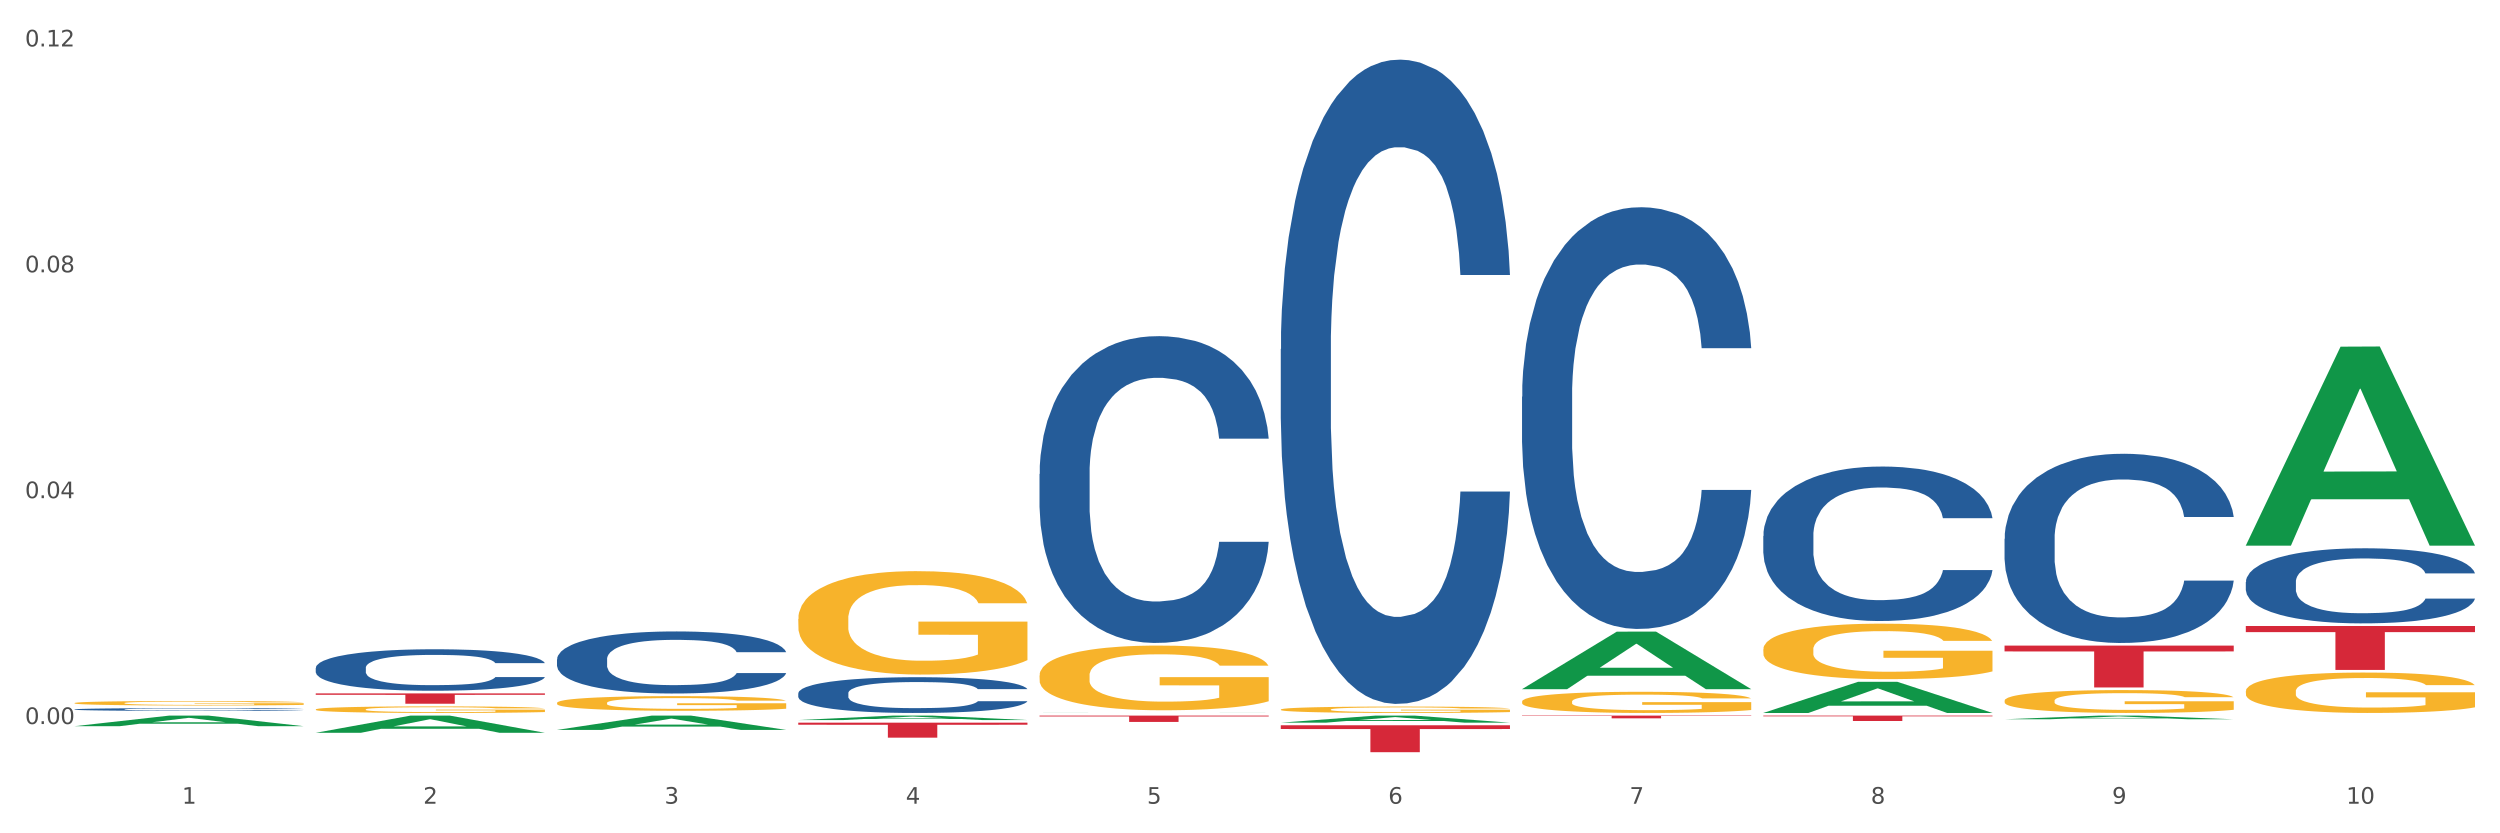
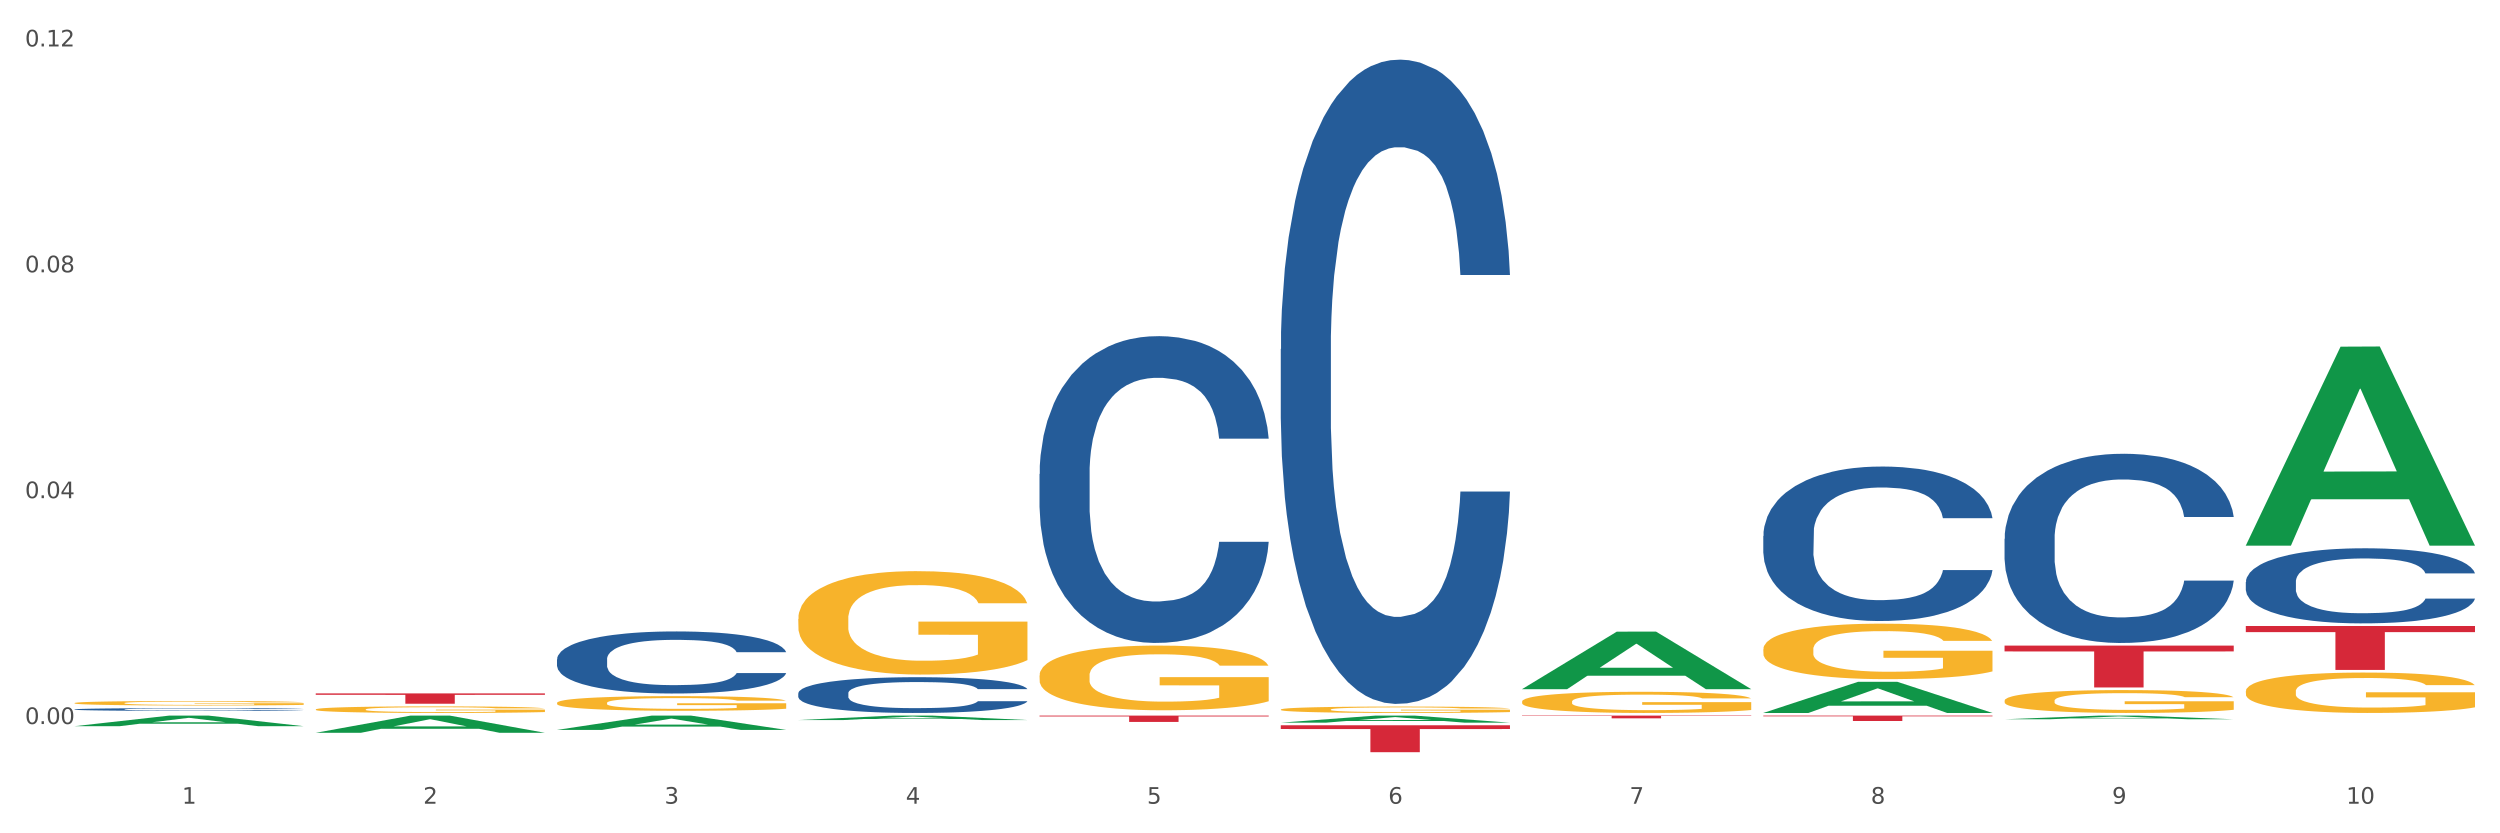
<svg xmlns="http://www.w3.org/2000/svg" xmlns:xlink="http://www.w3.org/1999/xlink" width="1080pt" height="360pt" viewBox="0 0 1080 360" version="1.1">
  <rect x="0" y="0" width="1080" height="360" fill="#333333" stroke="none" />
  <defs>
    <style type="text/css">*{stroke-linejoin: round; stroke-linecap: butt}</style>
  </defs>
  <g id="figure_1">
    <g id="patch_1">
      <path d="M 0 360  L 1080 360  L 1080 0  L 0 0  z " style="fill: #ffffff; stroke: #ffffff; stroke-linejoin: miter" />
    </g>
    <g id="axes_1">
      <g id="matplotlib.axis_1">
        <g id="xtick_1">
          <g id="text_1">
            <g style="fill: #4d4d4d" transform="translate(78.627 347.204) scale(0.096 -0.096)">
              <defs>
                <path id="DejaVuSans-31" d="M 794 531  L 1825 531  L 1825 4091  L 703 3866  L 703 4441  L 1819 4666  L 2450 4666  L 2450 531  L 3481 531  L 3481 0  L 794 0  L 794 531  z " transform="scale(0.016)" />
              </defs>
              <use xlink:href="#DejaVuSans-31" />
            </g>
          </g>
        </g>
        <g id="xtick_2">
          <g id="text_2">
            <g style="fill: #4d4d4d" transform="translate(182.851 347.204) scale(0.096 -0.096)">
              <defs>
                <path id="DejaVuSans-32" d="M 1228 531  L 3431 531  L 3431 0  L 469 0  L 469 531  Q 828 903 1448 1529  Q 2069 2156 2228 2338  Q 2531 2678 2651 2914  Q 2772 3150 2772 3378  Q 2772 3750 2511 3984  Q 2250 4219 1831 4219  Q 1534 4219 1204 4116  Q 875 4013 500 3803  L 500 4441  Q 881 4594 1212 4672  Q 1544 4750 1819 4750  Q 2544 4750 2975 4387  Q 3406 4025 3406 3419  Q 3406 3131 3298 2873  Q 3191 2616 2906 2266  Q 2828 2175 2409 1742  Q 1991 1309 1228 531  z " transform="scale(0.016)" />
              </defs>
              <use xlink:href="#DejaVuSans-32" />
            </g>
          </g>
        </g>
        <g id="xtick_3">
          <g id="text_3">
            <g style="fill: #4d4d4d" transform="translate(287.074 347.204) scale(0.096 -0.096)">
              <defs>
                <path id="DejaVuSans-33" d="M 2597 2516  Q 3050 2419 3304 2112  Q 3559 1806 3559 1356  Q 3559 666 3084 287  Q 2609 -91 1734 -91  Q 1441 -91 1130 -33  Q 819 25 488 141  L 488 750  Q 750 597 1062 519  Q 1375 441 1716 441  Q 2309 441 2620 675  Q 2931 909 2931 1356  Q 2931 1769 2642 2001  Q 2353 2234 1838 2234  L 1294 2234  L 1294 2753  L 1863 2753  Q 2328 2753 2575 2939  Q 2822 3125 2822 3475  Q 2822 3834 2567 4026  Q 2313 4219 1838 4219  Q 1578 4219 1281 4162  Q 984 4106 628 3988  L 628 4550  Q 988 4650 1302 4700  Q 1616 4750 1894 4750  Q 2613 4750 3031 4423  Q 3450 4097 3450 3541  Q 3450 3153 3228 2886  Q 3006 2619 2597 2516  z " transform="scale(0.016)" />
              </defs>
              <use xlink:href="#DejaVuSans-33" />
            </g>
          </g>
        </g>
        <g id="xtick_4">
          <g id="text_4">
            <g style="fill: #4d4d4d" transform="translate(391.298 347.204) scale(0.096 -0.096)">
              <defs>
                <path id="DejaVuSans-34" d="M 2419 4116  L 825 1625  L 2419 1625  L 2419 4116  z M 2253 4666  L 3047 4666  L 3047 1625  L 3713 1625  L 3713 1100  L 3047 1100  L 3047 0  L 2419 0  L 2419 1100  L 313 1100  L 313 1709  L 2253 4666  z " transform="scale(0.016)" />
              </defs>
              <use xlink:href="#DejaVuSans-34" />
            </g>
          </g>
        </g>
        <g id="xtick_5">
          <g id="text_5">
            <g style="fill: #4d4d4d" transform="translate(495.522 347.204) scale(0.096 -0.096)">
              <defs>
                <path id="DejaVuSans-35" d="M 691 4666  L 3169 4666  L 3169 4134  L 1269 4134  L 1269 2991  Q 1406 3038 1543 3061  Q 1681 3084 1819 3084  Q 2600 3084 3056 2656  Q 3513 2228 3513 1497  Q 3513 744 3044 326  Q 2575 -91 1722 -91  Q 1428 -91 1123 -41  Q 819 9 494 109  L 494 744  Q 775 591 1075 516  Q 1375 441 1709 441  Q 2250 441 2565 725  Q 2881 1009 2881 1497  Q 2881 1984 2565 2268  Q 2250 2553 1709 2553  Q 1456 2553 1204 2497  Q 953 2441 691 2322  L 691 4666  z " transform="scale(0.016)" />
              </defs>
              <use xlink:href="#DejaVuSans-35" />
            </g>
          </g>
        </g>
        <g id="xtick_6">
          <g id="text_6">
            <g style="fill: #4d4d4d" transform="translate(599.745 347.204) scale(0.096 -0.096)">
              <defs>
                <path id="DejaVuSans-36" d="M 2113 2584  Q 1688 2584 1439 2293  Q 1191 2003 1191 1497  Q 1191 994 1439 701  Q 1688 409 2113 409  Q 2538 409 2786 701  Q 3034 994 3034 1497  Q 3034 2003 2786 2293  Q 2538 2584 2113 2584  z M 3366 4563  L 3366 3988  Q 3128 4100 2886 4159  Q 2644 4219 2406 4219  Q 1781 4219 1451 3797  Q 1122 3375 1075 2522  Q 1259 2794 1537 2939  Q 1816 3084 2150 3084  Q 2853 3084 3261 2657  Q 3669 2231 3669 1497  Q 3669 778 3244 343  Q 2819 -91 2113 -91  Q 1303 -91 875 529  Q 447 1150 447 2328  Q 447 3434 972 4092  Q 1497 4750 2381 4750  Q 2619 4750 2861 4703  Q 3103 4656 3366 4563  z " transform="scale(0.016)" />
              </defs>
              <use xlink:href="#DejaVuSans-36" />
            </g>
          </g>
        </g>
        <g id="xtick_7">
          <g id="text_7">
            <g style="fill: #4d4d4d" transform="translate(703.969 347.204) scale(0.096 -0.096)">
              <defs>
                <path id="DejaVuSans-37" d="M 525 4666  L 3525 4666  L 3525 4397  L 1831 0  L 1172 0  L 2766 4134  L 525 4134  L 525 4666  z " transform="scale(0.016)" />
              </defs>
              <use xlink:href="#DejaVuSans-37" />
            </g>
          </g>
        </g>
        <g id="xtick_8">
          <g id="text_8">
            <g style="fill: #4d4d4d" transform="translate(808.193 347.204) scale(0.096 -0.096)">
              <defs>
                <path id="DejaVuSans-38" d="M 2034 2216  Q 1584 2216 1326 1975  Q 1069 1734 1069 1313  Q 1069 891 1326 650  Q 1584 409 2034 409  Q 2484 409 2743 651  Q 3003 894 3003 1313  Q 3003 1734 2745 1975  Q 2488 2216 2034 2216  z M 1403 2484  Q 997 2584 770 2862  Q 544 3141 544 3541  Q 544 4100 942 4425  Q 1341 4750 2034 4750  Q 2731 4750 3128 4425  Q 3525 4100 3525 3541  Q 3525 3141 3298 2862  Q 3072 2584 2669 2484  Q 3125 2378 3379 2068  Q 3634 1759 3634 1313  Q 3634 634 3220 271  Q 2806 -91 2034 -91  Q 1263 -91 848 271  Q 434 634 434 1313  Q 434 1759 690 2068  Q 947 2378 1403 2484  z M 1172 3481  Q 1172 3119 1398 2916  Q 1625 2713 2034 2713  Q 2441 2713 2670 2916  Q 2900 3119 2900 3481  Q 2900 3844 2670 4047  Q 2441 4250 2034 4250  Q 1625 4250 1398 4047  Q 1172 3844 1172 3481  z " transform="scale(0.016)" />
              </defs>
              <use xlink:href="#DejaVuSans-38" />
            </g>
          </g>
        </g>
        <g id="xtick_9">
          <g id="text_9">
            <g style="fill: #4d4d4d" transform="translate(912.416 347.204) scale(0.096 -0.096)">
              <defs>
                <path id="DejaVuSans-39" d="M 703 97  L 703 672  Q 941 559 1184 500  Q 1428 441 1663 441  Q 2288 441 2617 861  Q 2947 1281 2994 2138  Q 2813 1869 2534 1725  Q 2256 1581 1919 1581  Q 1219 1581 811 2004  Q 403 2428 403 3163  Q 403 3881 828 4315  Q 1253 4750 1959 4750  Q 2769 4750 3195 4129  Q 3622 3509 3622 2328  Q 3622 1225 3098 567  Q 2575 -91 1691 -91  Q 1453 -91 1209 -44  Q 966 3 703 97  z M 1959 2075  Q 2384 2075 2632 2365  Q 2881 2656 2881 3163  Q 2881 3666 2632 3958  Q 2384 4250 1959 4250  Q 1534 4250 1286 3958  Q 1038 3666 1038 3163  Q 1038 2656 1286 2365  Q 1534 2075 1959 2075  z " transform="scale(0.016)" />
              </defs>
              <use xlink:href="#DejaVuSans-39" />
            </g>
          </g>
        </g>
        <g id="xtick_10">
          <g id="text_10">
            <g style="fill: #4d4d4d" transform="translate(1013.586 347.204) scale(0.096 -0.096)">
              <defs>
                <path id="DejaVuSans-30" d="M 2034 4250  Q 1547 4250 1301 3770  Q 1056 3291 1056 2328  Q 1056 1369 1301 889  Q 1547 409 2034 409  Q 2525 409 2770 889  Q 3016 1369 3016 2328  Q 3016 3291 2770 3770  Q 2525 4250 2034 4250  z M 2034 4750  Q 2819 4750 3233 4129  Q 3647 3509 3647 2328  Q 3647 1150 3233 529  Q 2819 -91 2034 -91  Q 1250 -91 836 529  Q 422 1150 422 2328  Q 422 3509 836 4129  Q 1250 4750 2034 4750  z " transform="scale(0.016)" />
              </defs>
              <use xlink:href="#DejaVuSans-31" />
              <use xlink:href="#DejaVuSans-30" transform="translate(63.623 0)" />
            </g>
          </g>
        </g>
        <g id="xtick_11" />
        <g id="xtick_12" />
        <g id="xtick_13" />
        <g id="xtick_14" />
        <g id="xtick_15" />
        <g id="xtick_16" />
        <g id="xtick_17" />
        <g id="xtick_18" />
        <g id="xtick_19" />
      </g>
      <g id="matplotlib.axis_2">
        <g id="ytick_1">
          <g id="text_11">
            <g style="fill: #4d4d4d" transform="translate(10.8 312.783) scale(0.096 -0.096)">
              <defs>
                <path id="DejaVuSans-2e" d="M 684 794  L 1344 794  L 1344 0  L 684 0  L 684 794  z " transform="scale(0.016)" />
              </defs>
              <use xlink:href="#DejaVuSans-30" />
              <use xlink:href="#DejaVuSans-2e" transform="translate(63.623 0)" />
              <use xlink:href="#DejaVuSans-30" transform="translate(95.41 0)" />
              <use xlink:href="#DejaVuSans-30" transform="translate(159.033 0)" />
            </g>
          </g>
        </g>
        <g id="ytick_2">
          <g id="text_12">
            <g style="fill: #4d4d4d" transform="translate(10.8 215.21) scale(0.096 -0.096)">
              <use xlink:href="#DejaVuSans-30" />
              <use xlink:href="#DejaVuSans-2e" transform="translate(63.623 0)" />
              <use xlink:href="#DejaVuSans-30" transform="translate(95.41 0)" />
              <use xlink:href="#DejaVuSans-34" transform="translate(159.033 0)" />
            </g>
          </g>
        </g>
        <g id="ytick_3">
          <g id="text_13">
            <g style="fill: #4d4d4d" transform="translate(10.8 117.637) scale(0.096 -0.096)">
              <use xlink:href="#DejaVuSans-30" />
              <use xlink:href="#DejaVuSans-2e" transform="translate(63.623 0)" />
              <use xlink:href="#DejaVuSans-30" transform="translate(95.41 0)" />
              <use xlink:href="#DejaVuSans-38" transform="translate(159.033 0)" />
            </g>
          </g>
        </g>
        <g id="ytick_4">
          <g id="text_14">
            <g style="fill: #4d4d4d" transform="translate(10.8 20.064) scale(0.096 -0.096)">
              <use xlink:href="#DejaVuSans-30" />
              <use xlink:href="#DejaVuSans-2e" transform="translate(63.623 0)" />
              <use xlink:href="#DejaVuSans-31" transform="translate(95.41 0)" />
              <use xlink:href="#DejaVuSans-32" transform="translate(159.033 0)" />
            </g>
          </g>
        </g>
        <g id="ytick_5" />
        <g id="ytick_6" />
        <g id="ytick_7" />
      </g>
      <g id="PolyCollection_1">
        <path d="M 32.175 313.709  L 32.277 313.705  L 73.107 309.14  L 90.051 309.136  L 131.187 313.718  L 111.589 313.718  L 102.709 312.651  L 60.552 312.651  L 60.246 312.668  L 51.671 313.718  L 32.175 313.718  L 32.175 313.709  L 65.86 312.014  L 97.401 312.01  L 81.783 310.113  L 81.579 310.104  L 81.375 310.117  L 65.758 312.01  L 65.86 312.014  L 32.175 313.709  z " clip-path="url(#pd2bce6c8a3)" style="fill: #109648" />
-         <path d="M 761.74 231.531  L 761.857 231.47  L 761.857 229.764  L 762.208 227.447  L 763.496 223.181  L 765.134 219.95  L 767.943 216.171  L 769.465 214.586  L 771.454 212.818  L 775.551 209.953  L 780.232 207.515  L 783.509 206.174  L 785.967 205.321  L 791.467 203.797  L 794.627 203.126  L 797.904 202.578  L 800.713 202.212  L 805.395 201.785  L 809.14 201.602  L 813.47 201.542  L 817.098 201.602  L 821.897 201.846  L 828.919 202.578  L 831.611 203.004  L 835.239 203.736  L 838.984 204.711  L 842.027 205.686  L 845.538 207.088  L 849.166 208.917  L 852.677 211.233  L 855.135 213.367  L 857.125 215.622  L 858.88 218.365  L 860.168 221.352  L 860.753 223.851  L 839.335 223.851  L 838.75 221.596  L 837.58 219.158  L 836.409 217.512  L 835.122 216.171  L 833.132 214.647  L 831.377 213.672  L 828.451 212.513  L 825.759 211.782  L 823.535 211.355  L 820.843 210.99  L 815.109 210.624  L 811.012 210.624  L 808.438 210.746  L 805.278 211.051  L 802.586 211.477  L 799.426 212.209  L 796.968 213.001  L 794.51 214.037  L 793.106 214.769  L 790.999 216.11  L 789.595 217.207  L 787.722 219.097  L 786.669 220.438  L 784.796 223.912  L 783.977 226.472  L 783.626 228.24  L 783.392 230.19  L 783.392 239.699  L 784.094 243.966  L 784.679 245.795  L 785.616 247.867  L 787.371 250.549  L 789.946 253.171  L 792.638 255.06  L 794.862 256.218  L 796.968 257.072  L 799.075 257.742  L 801.65 258.352  L 803.756 258.717  L 806.916 259.083  L 810.661 259.266  L 813.587 259.266  L 819.556 258.961  L 822.248 258.656  L 824.823 258.23  L 827.632 257.559  L 829.855 256.828  L 831.143 256.279  L 833.249 255.121  L 834.888 253.902  L 836.292 252.5  L 837.229 251.281  L 838.282 249.452  L 839.101 247.38  L 839.335 246.283  L 860.753 246.283  L 860.285 248.477  L 859.465 250.61  L 857.827 253.475  L 856.539 255.121  L 854.55 257.133  L 852.443 258.839  L 849.517 260.729  L 846.825 262.131  L 844.017 263.35  L 840.974 264.447  L 835.473 265.971  L 833.483 266.398  L 829.27 267.129  L 825.993 267.556  L 821.195 267.983  L 816.279 268.226  L 811.13 268.287  L 806.565 268.165  L 801.533 267.8  L 798.373 267.434  L 794.862 266.885  L 790.765 266.032  L 786.903 264.996  L 783.275 263.777  L 779.881 262.375  L 776.721 260.79  L 772.625 258.169  L 769.582 255.609  L 767.358 253.231  L 765.837 251.22  L 764.315 248.66  L 763.496 246.892  L 762.208 242.625  L 761.74 238.663  L 761.74 231.531  z " clip-path="url(#pd2bce6c8a3)" style="fill: #255c99" />
-         <path d="M 657.517 171.383  L 657.634 171.217  L 657.634 166.558  L 657.985 160.235  L 659.272 148.588  L 660.911 139.769  L 663.72 129.453  L 665.241 125.127  L 667.231 120.302  L 671.327 112.482  L 676.008 105.826  L 679.285 102.166  L 681.743 99.836  L 687.244 95.677  L 690.404 93.846  L 693.681 92.349  L 696.49 91.351  L 701.171 90.186  L 704.916 89.687  L 709.247 89.52  L 712.875 89.687  L 717.673 90.352  L 724.695 92.349  L 727.387 93.514  L 731.015 95.51  L 734.76 98.173  L 737.803 100.835  L 741.314 104.662  L 744.943 109.653  L 748.454 115.976  L 750.911 121.8  L 752.901 127.956  L 754.657 135.443  L 755.944 143.596  L 756.529 150.418  L 735.112 150.418  L 734.526 144.262  L 733.356 137.606  L 732.186 133.114  L 730.898 129.453  L 728.909 125.294  L 727.153 122.632  L 724.227 119.47  L 721.535 117.474  L 719.312 116.309  L 716.62 115.31  L 710.885 114.312  L 706.789 114.312  L 704.214 114.645  L 701.054 115.477  L 698.362 116.642  L 695.202 118.638  L 692.745 120.801  L 690.287 123.63  L 688.882 125.627  L 686.776 129.287  L 685.371 132.282  L 683.499 137.44  L 682.445 141.101  L 680.573 150.585  L 679.754 157.573  L 679.402 162.398  L 679.168 167.723  L 679.168 193.679  L 679.871 205.326  L 680.456 210.318  L 681.392 215.975  L 683.148 223.296  L 685.722 230.451  L 688.414 235.609  L 690.638 238.77  L 692.745 241.099  L 694.851 242.93  L 697.426 244.594  L 699.533 245.592  L 702.693 246.59  L 706.438 247.089  L 709.364 247.089  L 715.332 246.258  L 718.024 245.426  L 720.599 244.261  L 723.408 242.431  L 725.632 240.434  L 726.919 238.936  L 729.026 235.775  L 730.664 232.447  L 732.069 228.62  L 733.005 225.293  L 734.058 220.301  L 734.877 214.644  L 735.112 211.649  L 756.529 211.649  L 756.061 217.639  L 755.242 223.462  L 753.603 231.283  L 752.316 235.775  L 750.326 241.266  L 748.22 245.925  L 745.294 251.083  L 742.602 254.91  L 739.793 258.237  L 736.75 261.232  L 731.249 265.392  L 729.26 266.557  L 725.046 268.553  L 721.769 269.718  L 716.971 270.883  L 712.055 271.548  L 706.906 271.715  L 702.341 271.382  L 697.309 270.384  L 694.149 269.385  L 690.638 267.888  L 686.542 265.558  L 682.679 262.73  L 679.051 259.402  L 675.657 255.575  L 672.497 251.249  L 668.401 244.094  L 665.358 237.106  L 663.134 230.617  L 661.613 225.126  L 660.091 218.138  L 659.272 213.313  L 657.985 201.666  L 657.517 190.85  L 657.517 171.383  z " clip-path="url(#pd2bce6c8a3)" style="fill: #255c99" />
+         <path d="M 761.74 231.531  L 761.857 231.47  L 761.857 229.764  L 762.208 227.447  L 763.496 223.181  L 765.134 219.95  L 767.943 216.171  L 769.465 214.586  L 771.454 212.818  L 775.551 209.953  L 780.232 207.515  L 783.509 206.174  L 785.967 205.321  L 791.467 203.797  L 794.627 203.126  L 797.904 202.578  L 800.713 202.212  L 805.395 201.785  L 809.14 201.602  L 813.47 201.542  L 817.098 201.602  L 821.897 201.846  L 828.919 202.578  L 831.611 203.004  L 835.239 203.736  L 838.984 204.711  L 842.027 205.686  L 845.538 207.088  L 849.166 208.917  L 852.677 211.233  L 855.135 213.367  L 857.125 215.622  L 858.88 218.365  L 860.168 221.352  L 860.753 223.851  L 839.335 223.851  L 838.75 221.596  L 837.58 219.158  L 836.409 217.512  L 835.122 216.171  L 833.132 214.647  L 831.377 213.672  L 828.451 212.513  L 825.759 211.782  L 823.535 211.355  L 820.843 210.99  L 815.109 210.624  L 811.012 210.624  L 808.438 210.746  L 805.278 211.051  L 802.586 211.477  L 799.426 212.209  L 796.968 213.001  L 794.51 214.037  L 793.106 214.769  L 790.999 216.11  L 789.595 217.207  L 787.722 219.097  L 786.669 220.438  L 784.796 223.912  L 783.977 226.472  L 783.626 228.24  L 783.392 239.699  L 784.094 243.966  L 784.679 245.795  L 785.616 247.867  L 787.371 250.549  L 789.946 253.171  L 792.638 255.06  L 794.862 256.218  L 796.968 257.072  L 799.075 257.742  L 801.65 258.352  L 803.756 258.717  L 806.916 259.083  L 810.661 259.266  L 813.587 259.266  L 819.556 258.961  L 822.248 258.656  L 824.823 258.23  L 827.632 257.559  L 829.855 256.828  L 831.143 256.279  L 833.249 255.121  L 834.888 253.902  L 836.292 252.5  L 837.229 251.281  L 838.282 249.452  L 839.101 247.38  L 839.335 246.283  L 860.753 246.283  L 860.285 248.477  L 859.465 250.61  L 857.827 253.475  L 856.539 255.121  L 854.55 257.133  L 852.443 258.839  L 849.517 260.729  L 846.825 262.131  L 844.017 263.35  L 840.974 264.447  L 835.473 265.971  L 833.483 266.398  L 829.27 267.129  L 825.993 267.556  L 821.195 267.983  L 816.279 268.226  L 811.13 268.287  L 806.565 268.165  L 801.533 267.8  L 798.373 267.434  L 794.862 266.885  L 790.765 266.032  L 786.903 264.996  L 783.275 263.777  L 779.881 262.375  L 776.721 260.79  L 772.625 258.169  L 769.582 255.609  L 767.358 253.231  L 765.837 251.22  L 764.315 248.66  L 763.496 246.892  L 762.208 242.625  L 761.74 238.663  L 761.74 231.531  z " clip-path="url(#pd2bce6c8a3)" style="fill: #255c99" />
        <path d="M 553.293 150.821  L 553.41 150.567  L 553.41 143.45  L 553.761 133.791  L 555.049 115.997  L 556.687 102.525  L 559.496 86.765  L 561.017 80.156  L 563.007 72.785  L 567.103 60.838  L 571.785 50.67  L 575.062 45.078  L 577.52 41.519  L 583.02 35.165  L 586.18 32.368  L 589.457 30.081  L 592.266 28.556  L 596.948 26.776  L 600.693 26.014  L 605.023 25.759  L 608.651 26.014  L 613.45 27.03  L 620.472 30.081  L 623.164 31.86  L 626.792 34.91  L 630.537 38.977  L 633.58 43.044  L 637.091 48.891  L 640.719 56.517  L 644.23 66.176  L 646.688 75.073  L 648.677 84.478  L 650.433 95.916  L 651.72 108.371  L 652.306 118.793  L 630.888 118.793  L 630.303 109.388  L 629.132 99.221  L 627.962 92.357  L 626.675 86.765  L 624.685 80.411  L 622.929 76.343  L 620.004 71.514  L 617.312 68.464  L 615.088 66.684  L 612.396 65.159  L 606.661 63.634  L 602.565 63.634  L 599.99 64.142  L 596.83 65.413  L 594.139 67.193  L 590.979 70.243  L 588.521 73.547  L 586.063 77.869  L 584.659 80.919  L 582.552 86.511  L 581.148 91.087  L 579.275 98.966  L 578.222 104.559  L 576.349 119.048  L 575.53 129.724  L 575.179 137.095  L 574.945 145.229  L 574.945 184.883  L 575.647 202.676  L 576.232 210.302  L 577.168 218.944  L 578.924 230.129  L 581.499 241.059  L 584.191 248.939  L 586.414 253.769  L 588.521 257.327  L 590.628 260.123  L 593.202 262.665  L 595.309 264.19  L 598.469 265.716  L 602.214 266.478  L 605.14 266.478  L 611.109 265.207  L 613.801 263.936  L 616.375 262.157  L 619.184 259.361  L 621.408 256.311  L 622.695 254.023  L 624.802 249.193  L 626.441 244.109  L 627.845 238.263  L 628.781 233.179  L 629.835 225.553  L 630.654 216.911  L 630.888 212.336  L 652.306 212.336  L 651.837 221.486  L 651.018 230.383  L 649.38 242.33  L 648.092 249.193  L 646.103 257.581  L 643.996 264.699  L 641.07 272.579  L 638.378 278.425  L 635.569 283.509  L 632.526 288.084  L 627.026 294.439  L 625.036 296.218  L 620.823 299.269  L 617.546 301.048  L 612.747 302.827  L 607.832 303.844  L 602.682 304.098  L 598.118 303.59  L 593.085 302.065  L 589.925 300.54  L 586.414 298.252  L 582.318 294.693  L 578.456 290.372  L 574.828 285.288  L 571.434 279.442  L 568.274 272.833  L 564.177 261.903  L 561.135 251.227  L 558.911 241.313  L 557.389 232.925  L 555.868 222.249  L 555.049 214.877  L 553.761 197.084  L 553.293 180.562  L 553.293 150.821  z " clip-path="url(#pd2bce6c8a3)" style="fill: #255c99" />
        <path d="M 449.069 204.768  L 449.187 204.647  L 449.187 201.257  L 449.538 196.658  L 450.825 188.185  L 452.464 181.77  L 455.272 174.265  L 456.794 171.118  L 458.783 167.608  L 462.88 161.919  L 467.561 157.077  L 470.838 154.414  L 473.296 152.72  L 478.797 149.693  L 481.957 148.362  L 485.234 147.273  L 488.042 146.546  L 492.724 145.699  L 496.469 145.336  L 500.799 145.215  L 504.427 145.336  L 509.226 145.82  L 516.248 147.273  L 518.94 148.12  L 522.568 149.572  L 526.313 151.509  L 529.356 153.446  L 532.867 156.23  L 536.495 159.861  L 540.006 164.461  L 542.464 168.697  L 544.454 173.176  L 546.209 178.623  L 547.497 184.554  L 548.082 189.516  L 526.664 189.516  L 526.079 185.038  L 524.909 180.196  L 523.738 176.928  L 522.451 174.265  L 520.461 171.239  L 518.706 169.302  L 515.78 167.002  L 513.088 165.55  L 510.864 164.703  L 508.173 163.976  L 502.438 163.25  L 498.342 163.25  L 495.767 163.492  L 492.607 164.097  L 489.915 164.945  L 486.755 166.397  L 484.297 167.971  L 481.84 170.029  L 480.435 171.481  L 478.328 174.144  L 476.924 176.323  L 475.051 180.075  L 473.998 182.738  L 472.126 189.637  L 471.306 194.721  L 470.955 198.231  L 470.721 202.105  L 470.721 220.987  L 471.423 229.46  L 472.009 233.091  L 472.945 237.207  L 474.7 242.533  L 477.275 247.738  L 479.967 251.49  L 482.191 253.79  L 484.297 255.484  L 486.404 256.816  L 488.979 258.026  L 491.085 258.752  L 494.245 259.479  L 497.991 259.842  L 500.916 259.842  L 506.885 259.237  L 509.577 258.631  L 512.152 257.784  L 514.961 256.453  L 517.184 255  L 518.472 253.911  L 520.578 251.611  L 522.217 249.19  L 523.621 246.406  L 524.558 243.985  L 525.611 240.354  L 526.43 236.239  L 526.664 234.06  L 548.082 234.06  L 547.614 238.417  L 546.795 242.654  L 545.156 248.343  L 543.869 251.611  L 541.879 255.605  L 539.772 258.995  L 536.846 262.747  L 534.155 265.531  L 531.346 267.952  L 528.303 270.13  L 522.802 273.156  L 520.813 274.004  L 516.599 275.456  L 513.322 276.304  L 508.524 277.151  L 503.608 277.635  L 498.459 277.756  L 493.894 277.514  L 488.862 276.788  L 485.702 276.061  L 482.191 274.972  L 478.094 273.277  L 474.232 271.22  L 470.604 268.799  L 467.21 266.015  L 464.05 262.868  L 459.954 257.663  L 456.911 252.579  L 454.687 247.859  L 453.166 243.864  L 451.644 238.78  L 450.825 235.27  L 449.538 226.797  L 449.069 218.93  L 449.069 204.768  z " clip-path="url(#pd2bce6c8a3)" style="fill: #255c99" />
        <path d="M 344.846 299.494  L 344.963 299.48  L 344.963 299.085  L 345.314 298.548  L 346.601 297.561  L 348.24 296.813  L 351.049 295.938  L 352.57 295.571  L 354.56 295.162  L 358.656 294.499  L 363.338 293.934  L 366.615 293.624  L 369.072 293.426  L 374.573 293.074  L 377.733 292.918  L 381.01 292.791  L 383.819 292.707  L 388.5 292.608  L 392.245 292.566  L 396.576 292.552  L 400.204 292.566  L 405.002 292.622  L 412.025 292.791  L 414.716 292.89  L 418.344 293.06  L 422.09 293.285  L 425.133 293.511  L 428.644 293.836  L 432.272 294.259  L 435.783 294.795  L 438.241 295.289  L 440.23 295.811  L 441.986 296.446  L 443.273 297.137  L 443.858 297.716  L 422.441 297.716  L 421.856 297.194  L 420.685 296.629  L 419.515 296.248  L 418.227 295.938  L 416.238 295.585  L 414.482 295.36  L 411.556 295.091  L 408.865 294.922  L 406.641 294.823  L 403.949 294.739  L 398.214 294.654  L 394.118 294.654  L 391.543 294.682  L 388.383 294.753  L 385.691 294.852  L 382.531 295.021  L 380.074 295.204  L 377.616 295.444  L 376.211 295.614  L 374.105 295.924  L 372.7 296.178  L 370.828 296.615  L 369.775 296.926  L 367.902 297.73  L 367.083 298.323  L 366.732 298.732  L 366.498 299.183  L 366.498 301.385  L 367.2 302.372  L 367.785 302.796  L 368.721 303.275  L 370.477 303.896  L 373.052 304.503  L 375.743 304.94  L 377.967 305.208  L 380.074 305.406  L 382.18 305.561  L 384.755 305.702  L 386.862 305.787  L 390.022 305.872  L 393.767 305.914  L 396.693 305.914  L 402.662 305.843  L 405.353 305.773  L 407.928 305.674  L 410.737 305.519  L 412.961 305.35  L 414.248 305.223  L 416.355 304.955  L 417.993 304.672  L 419.398 304.348  L 420.334 304.066  L 421.387 303.642  L 422.207 303.163  L 422.441 302.909  L 443.858 302.909  L 443.39 303.416  L 442.571 303.91  L 440.932 304.574  L 439.645 304.955  L 437.655 305.42  L 435.549 305.815  L 432.623 306.253  L 429.931 306.577  L 427.122 306.859  L 424.079 307.113  L 418.579 307.466  L 416.589 307.565  L 412.376 307.734  L 409.099 307.833  L 404.3 307.932  L 399.385 307.988  L 394.235 308.002  L 389.671 307.974  L 384.638 307.889  L 381.478 307.805  L 377.967 307.678  L 373.871 307.48  L 370.009 307.24  L 366.38 306.958  L 362.986 306.634  L 359.826 306.267  L 355.73 305.66  L 352.687 305.067  L 350.464 304.517  L 348.942 304.051  L 347.421 303.459  L 346.601 303.05  L 345.314 302.062  L 344.846 301.145  L 344.846 299.494  z " clip-path="url(#pd2bce6c8a3)" style="fill: #255c99" />
        <path d="M 240.622 284.827  L 240.739 284.802  L 240.739 284.116  L 241.09 283.186  L 242.378 281.471  L 244.016 280.173  L 246.825 278.655  L 248.347 278.018  L 250.336 277.308  L 254.432 276.157  L 259.114 275.177  L 262.391 274.638  L 264.849 274.295  L 270.349 273.683  L 273.509 273.414  L 276.786 273.193  L 279.595 273.046  L 284.277 272.875  L 288.022 272.802  L 292.352 272.777  L 295.98 272.802  L 300.779 272.899  L 307.801 273.193  L 310.493 273.365  L 314.121 273.659  L 317.866 274.051  L 320.909 274.442  L 324.42 275.006  L 328.048 275.74  L 331.559 276.671  L 334.017 277.528  L 336.007 278.435  L 337.762 279.537  L 339.049 280.737  L 339.635 281.741  L 318.217 281.741  L 317.632 280.835  L 316.462 279.855  L 315.291 279.194  L 314.004 278.655  L 312.014 278.043  L 310.259 277.651  L 307.333 277.185  L 304.641 276.892  L 302.417 276.72  L 299.725 276.573  L 293.991 276.426  L 289.894 276.426  L 287.32 276.475  L 284.16 276.598  L 281.468 276.769  L 278.308 277.063  L 275.85 277.381  L 273.392 277.798  L 271.988 278.092  L 269.881 278.63  L 268.477 279.071  L 266.604 279.831  L 265.551 280.369  L 263.678 281.765  L 262.859 282.794  L 262.508 283.504  L 262.274 284.288  L 262.274 288.109  L 262.976 289.823  L 263.561 290.558  L 264.498 291.39  L 266.253 292.468  L 268.828 293.521  L 271.52 294.28  L 273.743 294.746  L 275.85 295.089  L 277.957 295.358  L 280.532 295.603  L 282.638 295.75  L 285.798 295.897  L 289.543 295.97  L 292.469 295.97  L 298.438 295.848  L 301.13 295.725  L 303.705 295.554  L 306.513 295.284  L 308.737 294.991  L 310.025 294.77  L 312.131 294.305  L 313.77 293.815  L 315.174 293.252  L 316.11 292.762  L 317.164 292.027  L 317.983 291.194  L 318.217 290.754  L 339.635 290.754  L 339.167 291.635  L 338.347 292.492  L 336.709 293.644  L 335.421 294.305  L 333.432 295.113  L 331.325 295.799  L 328.399 296.558  L 325.707 297.121  L 322.899 297.611  L 319.856 298.052  L 314.355 298.664  L 312.365 298.836  L 308.152 299.13  L 304.875 299.301  L 300.077 299.472  L 295.161 299.57  L 290.011 299.595  L 285.447 299.546  L 280.414 299.399  L 277.254 299.252  L 273.743 299.032  L 269.647 298.689  L 265.785 298.272  L 262.157 297.783  L 258.763 297.219  L 255.603 296.583  L 251.507 295.529  L 248.464 294.501  L 246.24 293.546  L 244.718 292.737  L 243.197 291.709  L 242.378 290.999  L 241.09 289.284  L 240.622 287.692  L 240.622 284.827  z " clip-path="url(#pd2bce6c8a3)" style="fill: #255c99" />
-         <path d="M 136.399 288.536  L 136.516 288.519  L 136.516 288.061  L 136.867 287.439  L 138.154 286.293  L 139.793 285.425  L 142.602 284.41  L 144.123 283.984  L 146.113 283.509  L 150.209 282.74  L 154.89 282.085  L 158.167 281.724  L 160.625 281.495  L 166.126 281.086  L 169.286 280.906  L 172.563 280.758  L 175.372 280.66  L 180.053 280.546  L 183.798 280.496  L 188.129 280.48  L 191.757 280.496  L 196.555 280.562  L 203.577 280.758  L 206.269 280.873  L 209.897 281.07  L 213.642 281.332  L 216.685 281.593  L 220.196 281.97  L 223.824 282.461  L 227.336 283.083  L 229.793 283.656  L 231.783 284.262  L 233.538 284.999  L 234.826 285.801  L 235.411 286.473  L 213.993 286.473  L 213.408 285.867  L 212.238 285.212  L 211.068 284.77  L 209.78 284.41  L 207.791 284  L 206.035 283.738  L 203.109 283.427  L 200.417 283.231  L 198.194 283.116  L 195.502 283.018  L 189.767 282.92  L 185.671 282.92  L 183.096 282.952  L 179.936 283.034  L 177.244 283.149  L 174.084 283.345  L 171.626 283.558  L 169.169 283.837  L 167.764 284.033  L 165.658 284.393  L 164.253 284.688  L 162.381 285.196  L 161.327 285.556  L 159.455 286.489  L 158.635 287.177  L 158.284 287.651  L 158.05 288.175  L 158.05 290.73  L 158.752 291.876  L 159.338 292.367  L 160.274 292.924  L 162.029 293.644  L 164.604 294.348  L 167.296 294.856  L 169.52 295.167  L 171.626 295.396  L 173.733 295.576  L 176.308 295.74  L 178.415 295.838  L 181.575 295.936  L 185.32 295.985  L 188.246 295.985  L 194.214 295.903  L 196.906 295.822  L 199.481 295.707  L 202.29 295.527  L 204.514 295.33  L 205.801 295.183  L 207.908 294.872  L 209.546 294.544  L 210.951 294.168  L 211.887 293.84  L 212.94 293.349  L 213.759 292.793  L 213.993 292.498  L 235.411 292.498  L 234.943 293.087  L 234.124 293.66  L 232.485 294.43  L 231.198 294.872  L 229.208 295.412  L 227.102 295.871  L 224.176 296.378  L 221.484 296.755  L 218.675 297.082  L 215.632 297.377  L 210.131 297.786  L 208.142 297.901  L 203.928 298.097  L 200.651 298.212  L 195.853 298.327  L 190.937 298.392  L 185.788 298.408  L 181.223 298.376  L 176.191 298.277  L 173.031 298.179  L 169.52 298.032  L 165.424 297.803  L 161.561 297.524  L 157.933 297.197  L 154.539 296.82  L 151.379 296.395  L 147.283 295.691  L 144.24 295.003  L 142.016 294.364  L 140.495 293.824  L 138.973 293.136  L 138.154 292.662  L 136.867 291.515  L 136.399 290.451  L 136.399 288.536  z " clip-path="url(#pd2bce6c8a3)" style="fill: #255c99" />
        <path d="M 32.175 306.447  L 32.292 306.445  L 32.292 306.415  L 32.643 306.374  L 33.931 306.298  L 35.569 306.241  L 38.378 306.174  L 39.899 306.145  L 41.889 306.114  L 45.985 306.063  L 50.667 306.02  L 53.944 305.996  L 56.401 305.981  L 61.902 305.954  L 65.062 305.942  L 68.339 305.932  L 71.148 305.926  L 75.829 305.918  L 79.575 305.915  L 83.905 305.914  L 87.533 305.915  L 92.331 305.919  L 99.354 305.932  L 102.045 305.94  L 105.674 305.953  L 109.419 305.97  L 112.462 305.987  L 115.973 306.012  L 119.601 306.045  L 123.112 306.086  L 125.57 306.124  L 127.559 306.164  L 129.315 306.213  L 130.602 306.266  L 131.187 306.31  L 109.77 306.31  L 109.185 306.27  L 108.014 306.227  L 106.844 306.197  L 105.557 306.174  L 103.567 306.146  L 101.811 306.129  L 98.886 306.109  L 96.194 306.096  L 93.97 306.088  L 91.278 306.082  L 85.543 306.075  L 81.447 306.075  L 78.872 306.077  L 75.712 306.083  L 73.021 306.09  L 69.861 306.103  L 67.403 306.117  L 64.945 306.136  L 63.541 306.149  L 61.434 306.172  L 60.03 306.192  L 58.157 306.226  L 57.104 306.249  L 55.231 306.311  L 54.412 306.357  L 54.061 306.388  L 53.827 306.423  L 53.827 306.592  L 54.529 306.667  L 55.114 306.7  L 56.05 306.737  L 57.806 306.784  L 60.381 306.831  L 63.072 306.865  L 65.296 306.885  L 67.403 306.9  L 69.509 306.912  L 72.084 306.923  L 74.191 306.93  L 77.351 306.936  L 81.096 306.939  L 84.022 306.939  L 89.991 306.934  L 92.683 306.929  L 95.257 306.921  L 98.066 306.909  L 100.29 306.896  L 101.577 306.886  L 103.684 306.866  L 105.322 306.844  L 106.727 306.819  L 107.663 306.797  L 108.717 306.765  L 109.536 306.728  L 109.77 306.709  L 131.187 306.709  L 130.719 306.748  L 129.9 306.786  L 128.262 306.836  L 126.974 306.866  L 124.985 306.901  L 122.878 306.932  L 119.952 306.965  L 117.26 306.99  L 114.451 307.012  L 111.408 307.031  L 105.908 307.058  L 103.918 307.066  L 99.705 307.079  L 96.428 307.087  L 91.629 307.094  L 86.714 307.099  L 81.564 307.1  L 77 307.097  L 71.967 307.091  L 68.807 307.084  L 65.296 307.075  L 61.2 307.06  L 57.338 307.041  L 53.71 307.019  L 50.316 306.995  L 47.156 306.966  L 43.059 306.92  L 40.016 306.874  L 37.793 306.832  L 36.271 306.796  L 34.75 306.751  L 33.931 306.719  L 32.643 306.644  L 32.175 306.573  L 32.175 306.447  z " clip-path="url(#pd2bce6c8a3)" style="fill: #255c99" />
        <path d="M 136.399 299.542  L 235.411 299.542  L 235.411 300.164  L 196.463 300.169  L 196.463 304.02  L 175.112 304.02  L 175.112 300.169  L 136.399 300.164  L 136.399 299.546  L 136.399 299.542  z " clip-path="url(#pd2bce6c8a3)" style="fill: #d62839" />
-         <path d="M 344.846 312.196  L 443.858 312.196  L 443.858 313.097  L 404.91 313.103  L 404.91 318.679  L 383.559 318.679  L 383.559 313.103  L 344.846 313.097  L 344.846 312.202  L 344.846 312.196  z " clip-path="url(#pd2bce6c8a3)" style="fill: #d62839" />
        <path d="M 449.069 309.136  L 548.082 309.136  L 548.082 309.517  L 509.134 309.52  L 509.134 311.879  L 487.783 311.879  L 487.783 309.52  L 449.069 309.517  L 449.069 309.138  L 449.069 309.136  z " clip-path="url(#pd2bce6c8a3)" style="fill: #d62839" />
        <path d="M 553.293 313.326  L 652.306 313.326  L 652.306 314.941  L 613.358 314.952  L 613.358 324.95  L 592.006 324.95  L 592.006 314.952  L 553.293 314.941  L 553.293 313.337  L 553.293 313.326  z " clip-path="url(#pd2bce6c8a3)" style="fill: #d62839" />
        <path d="M 657.517 309.136  L 756.529 309.136  L 756.529 309.301  L 717.581 309.302  L 717.581 310.327  L 696.23 310.327  L 696.23 309.302  L 657.517 309.301  L 657.517 309.137  L 657.517 309.136  z " clip-path="url(#pd2bce6c8a3)" style="fill: #d62839" />
        <path d="M 761.74 309.136  L 860.753 309.136  L 860.753 309.459  L 821.805 309.461  L 821.805 311.463  L 800.454 311.463  L 800.454 309.461  L 761.74 309.459  L 761.74 309.138  L 761.74 309.136  z " clip-path="url(#pd2bce6c8a3)" style="fill: #d62839" />
        <path d="M 865.964 278.907  L 964.976 278.907  L 964.976 281.418  L 926.028 281.435  L 926.028 296.981  L 904.677 296.981  L 904.677 281.435  L 865.964 281.418  L 865.964 278.924  L 865.964 278.907  z " clip-path="url(#pd2bce6c8a3)" style="fill: #d62839" />
        <path d="M 970.188 270.432  L 1069.2 270.432  L 1069.2 273.069  L 1030.252 273.087  L 1030.252 289.409  L 1008.901 289.409  L 1008.901 273.087  L 970.188 273.069  L 970.188 270.45  L 970.188 270.432  z " clip-path="url(#pd2bce6c8a3)" style="fill: #d62839" />
        <path d="M 136.399 306.47  L 136.516 306.468  L 136.516 306.374  L 136.749 306.293  L 137.918 306.098  L 139.672 305.937  L 140.958 305.851  L 142.244 305.781  L 143.763 305.711  L 145.634 305.638  L 149.024 305.531  L 151.128 305.476  L 153.699 305.419  L 158.375 305.336  L 161.765 305.289  L 165.272 305.25  L 171 305.203  L 174.741 305.183  L 178.716 305.167  L 183.508 305.157  L 187.132 305.154  L 195.081 305.162  L 201.861 305.185  L 205.135 305.203  L 209.343 305.235  L 211.564 305.255  L 215.188 305.297  L 218.928 305.352  L 221.5 305.398  L 225.358 305.487  L 228.28 305.575  L 230.969 305.685  L 232.372 305.76  L 233.424 305.83  L 234.359 305.911  L 235.294 306.038  L 214.253 306.038  L 213.434 305.947  L 212.148 305.861  L 210.278 305.778  L 208.641 305.726  L 205.836 305.661  L 203.264 305.62  L 200.576 305.588  L 197.302 305.562  L 194.731 305.549  L 191.107 305.539  L 183.976 305.542  L 179.183 305.562  L 175.91 305.588  L 173.806 305.612  L 171.936 305.638  L 169.831 305.674  L 167.377 305.729  L 165.623 305.778  L 163.87 305.841  L 162.467 305.903  L 161.181 305.976  L 160.129 306.054  L 159.311 306.135  L 158.609 306.233  L 158.025 306.397  L 158.025 306.754  L 158.259 306.834  L 158.843 306.941  L 159.544 307.022  L 160.713 307.118  L 161.765 307.183  L 163.753 307.277  L 165.974 307.355  L 167.727 307.404  L 169.481 307.446  L 172.52 307.503  L 175.91 307.55  L 178.833 307.578  L 182.807 307.604  L 185.496 307.615  L 187.834 307.62  L 193.562 307.62  L 197.653 307.612  L 202.212 307.594  L 205.719 307.571  L 208.641 307.542  L 211.915 307.495  L 214.019 307.451  L 214.019 306.907  L 188.301 306.905  L 188.301 306.543  L 235.411 306.543  L 235.411 307.604  L 233.424 307.659  L 231.203 307.708  L 228.865 307.753  L 225.358 307.807  L 221.15 307.859  L 217.409 307.896  L 213.434 307.927  L 208.758 307.956  L 202.68 307.982  L 198.939 307.992  L 194.263 308  L 188.769 308.002  L 183.976 307.997  L 179.3 307.984  L 174.39 307.961  L 169.598 307.927  L 165.974 307.893  L 162.35 307.851  L 158.492 307.797  L 155.453 307.745  L 153.115 307.698  L 150.543 307.638  L 147.738 307.56  L 145.634 307.49  L 143.763 307.417  L 141.776 307.323  L 140.373 307.243  L 138.97 307.141  L 138.152 307.066  L 137.217 306.949  L 136.516 306.785  L 136.399 306.47  z " clip-path="url(#pd2bce6c8a3)" style="fill: #f7b32b" />
        <path d="M 240.622 303.656  L 240.739 303.651  L 240.739 303.442  L 240.973 303.263  L 242.142 302.829  L 243.895 302.47  L 245.181 302.279  L 246.467 302.123  L 247.987 301.967  L 249.857 301.805  L 253.247 301.567  L 255.351 301.446  L 257.923 301.319  L 262.599 301.134  L 265.989 301.029  L 269.496 300.943  L 275.224 300.838  L 278.965 300.792  L 282.939 300.757  L 287.732 300.734  L 291.356 300.728  L 299.305 300.746  L 306.085 300.798  L 309.358 300.838  L 313.566 300.908  L 315.788 300.954  L 319.411 301.047  L 323.152 301.168  L 325.724 301.272  L 329.581 301.469  L 332.504 301.666  L 335.193 301.909  L 336.595 302.077  L 337.647 302.233  L 338.583 302.412  L 339.518 302.696  L 318.476 302.696  L 317.658 302.493  L 316.372 302.302  L 314.502 302.117  L 312.865 302.001  L 310.06 301.857  L 307.488 301.764  L 304.799 301.695  L 301.526 301.637  L 298.954 301.608  L 295.33 301.585  L 288.2 301.591  L 283.407 301.637  L 280.134 301.695  L 278.03 301.747  L 276.159 301.805  L 274.055 301.886  L 271.6 302.007  L 269.847 302.117  L 268.093 302.256  L 266.69 302.395  L 265.405 302.557  L 264.352 302.731  L 263.534 302.91  L 262.833 303.13  L 262.248 303.494  L 262.248 304.287  L 262.482 304.467  L 263.067 304.704  L 263.768 304.883  L 264.937 305.097  L 265.989 305.242  L 267.976 305.45  L 270.197 305.624  L 271.951 305.734  L 273.704 305.826  L 276.744 305.954  L 280.134 306.058  L 283.056 306.122  L 287.031 306.179  L 289.719 306.203  L 292.057 306.214  L 297.785 306.214  L 301.877 306.197  L 306.436 306.156  L 309.943 306.104  L 312.865 306.041  L 316.138 305.936  L 318.242 305.838  L 318.242 304.629  L 292.525 304.623  L 292.525 303.818  L 339.635 303.818  L 339.635 306.179  L 337.647 306.301  L 335.426 306.411  L 333.088 306.509  L 329.581 306.631  L 325.373 306.746  L 321.632 306.828  L 317.658 306.897  L 312.982 306.961  L 306.903 307.018  L 303.163 307.042  L 298.487 307.059  L 292.992 307.065  L 288.2 307.053  L 283.524 307.024  L 278.614 306.972  L 273.821 306.897  L 270.197 306.822  L 266.574 306.729  L 262.716 306.608  L 259.677 306.492  L 257.339 306.388  L 254.767 306.255  L 251.961 306.081  L 249.857 305.925  L 247.987 305.763  L 246 305.554  L 244.597 305.375  L 243.194 305.149  L 242.376 304.982  L 241.441 304.721  L 240.739 304.357  L 240.622 303.656  z " clip-path="url(#pd2bce6c8a3)" style="fill: #f7b32b" />
        <path d="M 344.846 267.383  L 344.963 267.342  L 344.963 265.873  L 345.197 264.608  L 346.366 261.548  L 348.119 259.018  L 349.405 257.671  L 350.691 256.57  L 352.21 255.468  L 354.081 254.325  L 357.471 252.652  L 359.575 251.795  L 362.147 250.898  L 366.823 249.592  L 370.213 248.857  L 373.72 248.245  L 379.448 247.511  L 383.188 247.184  L 387.163 246.939  L 391.956 246.776  L 395.579 246.735  L 403.529 246.858  L 410.309 247.225  L 413.582 247.511  L 417.79 248  L 420.011 248.327  L 423.635 248.98  L 427.376 249.837  L 429.947 250.571  L 433.805 251.959  L 436.728 253.346  L 439.416 255.06  L 440.819 256.243  L 441.871 257.345  L 442.806 258.61  L 443.741 260.609  L 422.7 260.609  L 421.882 259.181  L 420.596 257.835  L 418.725 256.529  L 417.089 255.713  L 414.283 254.693  L 411.711 254.04  L 409.023 253.55  L 405.75 253.142  L 403.178 252.938  L 399.554 252.775  L 392.423 252.815  L 387.63 253.142  L 384.357 253.55  L 382.253 253.917  L 380.383 254.325  L 378.279 254.897  L 375.824 255.754  L 374.07 256.529  L 372.317 257.508  L 370.914 258.488  L 369.628 259.63  L 368.576 260.854  L 367.758 262.119  L 367.056 263.67  L 366.472 266.241  L 366.472 271.831  L 366.706 273.096  L 367.29 274.769  L 367.992 276.034  L 369.161 277.544  L 370.213 278.564  L 372.2 280.033  L 374.421 281.257  L 376.174 282.033  L 377.928 282.686  L 380.967 283.583  L 384.357 284.318  L 387.28 284.767  L 391.254 285.175  L 393.943 285.338  L 396.281 285.42  L 402.009 285.42  L 406.1 285.297  L 410.659 285.012  L 414.166 284.644  L 417.089 284.195  L 420.362 283.461  L 422.466 282.767  L 422.466 274.239  L 396.748 274.198  L 396.748 268.526  L 443.858 268.526  L 443.858 285.175  L 441.871 286.032  L 439.65 286.807  L 437.312 287.501  L 433.805 288.358  L 429.597 289.174  L 425.856 289.745  L 421.882 290.235  L 417.206 290.684  L 411.127 291.092  L 407.386 291.255  L 402.71 291.377  L 397.216 291.418  L 392.423 291.336  L 387.747 291.132  L 382.838 290.765  L 378.045 290.235  L 374.421 289.704  L 370.797 289.051  L 366.94 288.194  L 363.9 287.378  L 361.562 286.644  L 358.99 285.705  L 356.185 284.481  L 354.081 283.379  L 352.21 282.237  L 350.223 280.768  L 348.82 279.503  L 347.418 277.911  L 346.599 276.728  L 345.664 274.892  L 344.963 272.321  L 344.846 267.383  z " clip-path="url(#pd2bce6c8a3)" style="fill: #f7b32b" />
        <path d="M 449.069 291.807  L 449.186 291.782  L 449.186 290.863  L 449.42 290.071  L 450.589 288.157  L 452.343 286.574  L 453.628 285.731  L 454.914 285.042  L 456.434 284.353  L 458.304 283.638  L 461.694 282.591  L 463.799 282.055  L 466.37 281.494  L 471.046 280.677  L 474.436 280.217  L 477.943 279.834  L 483.671 279.375  L 487.412 279.17  L 491.386 279.017  L 496.179 278.915  L 499.803 278.89  L 507.752 278.966  L 514.532 279.196  L 517.805 279.375  L 522.014 279.681  L 524.235 279.885  L 527.859 280.294  L 531.599 280.83  L 534.171 281.289  L 538.029 282.157  L 540.951 283.025  L 543.64 284.097  L 545.043 284.838  L 546.095 285.527  L 547.03 286.318  L 547.965 287.569  L 526.923 287.569  L 526.105 286.676  L 524.819 285.833  L 522.949 285.017  L 521.312 284.506  L 518.507 283.868  L 515.935 283.459  L 513.246 283.153  L 509.973 282.898  L 507.401 282.77  L 503.778 282.668  L 496.647 282.693  L 491.854 282.898  L 488.581 283.153  L 486.477 283.383  L 484.606 283.638  L 482.502 283.995  L 480.047 284.531  L 478.294 285.017  L 476.54 285.629  L 475.138 286.242  L 473.852 286.957  L 472.8 287.723  L 471.981 288.514  L 471.28 289.484  L 470.696 291.092  L 470.696 294.59  L 470.929 295.381  L 471.514 296.428  L 472.215 297.219  L 473.384 298.164  L 474.436 298.802  L 476.424 299.721  L 478.645 300.487  L 480.398 300.972  L 482.152 301.381  L 485.191 301.942  L 488.581 302.402  L 491.503 302.683  L 495.478 302.938  L 498.167 303.04  L 500.505 303.091  L 506.232 303.091  L 510.324 303.014  L 514.883 302.836  L 518.39 302.606  L 521.312 302.325  L 524.585 301.866  L 526.69 301.432  L 526.69 296.096  L 500.972 296.071  L 500.972 292.522  L 548.082 292.522  L 548.082 302.938  L 546.095 303.474  L 543.874 303.959  L 541.536 304.393  L 538.029 304.929  L 533.82 305.44  L 530.08 305.797  L 526.105 306.103  L 521.429 306.384  L 515.351 306.64  L 511.61 306.742  L 506.934 306.818  L 501.44 306.844  L 496.647 306.793  L 491.971 306.665  L 487.061 306.435  L 482.268 306.103  L 478.645 305.772  L 475.021 305.363  L 471.163 304.827  L 468.124 304.316  L 465.786 303.857  L 463.214 303.27  L 460.409 302.504  L 458.304 301.815  L 456.434 301.1  L 454.447 300.181  L 453.044 299.389  L 451.641 298.394  L 450.823 297.653  L 449.888 296.505  L 449.186 294.896  L 449.069 291.807  z " clip-path="url(#pd2bce6c8a3)" style="fill: #f7b32b" />
        <path d="M 553.293 306.512  L 553.41 306.51  L 553.41 306.419  L 553.644 306.34  L 554.813 306.15  L 556.566 305.993  L 557.852 305.91  L 559.138 305.842  L 560.658 305.773  L 562.528 305.702  L 565.918 305.599  L 568.022 305.546  L 570.594 305.49  L 575.27 305.409  L 578.66 305.363  L 582.167 305.326  L 587.895 305.28  L 591.636 305.26  L 595.61 305.245  L 600.403 305.234  L 604.027 305.232  L 611.976 305.239  L 618.756 305.262  L 622.029 305.28  L 626.237 305.31  L 628.458 305.331  L 632.082 305.371  L 635.823 305.424  L 638.395 305.47  L 642.252 305.556  L 645.175 305.642  L 647.863 305.748  L 649.266 305.821  L 650.318 305.89  L 651.253 305.968  L 652.189 306.092  L 631.147 306.092  L 630.329 306.004  L 629.043 305.92  L 627.173 305.839  L 625.536 305.789  L 622.73 305.725  L 620.159 305.685  L 617.47 305.654  L 614.197 305.629  L 611.625 305.616  L 608.001 305.606  L 600.87 305.609  L 596.078 305.629  L 592.805 305.654  L 590.7 305.677  L 588.83 305.702  L 586.726 305.738  L 584.271 305.791  L 582.518 305.839  L 580.764 305.9  L 579.361 305.961  L 578.075 306.031  L 577.023 306.107  L 576.205 306.186  L 575.504 306.282  L 574.919 306.441  L 574.919 306.788  L 575.153 306.866  L 575.737 306.97  L 576.439 307.048  L 577.608 307.142  L 578.66 307.205  L 580.647 307.296  L 582.868 307.372  L 584.622 307.42  L 586.375 307.461  L 589.415 307.517  L 592.805 307.562  L 595.727 307.59  L 599.702 307.615  L 602.39 307.625  L 604.728 307.63  L 610.456 307.63  L 614.548 307.623  L 619.107 307.605  L 622.613 307.582  L 625.536 307.555  L 628.809 307.509  L 630.913 307.466  L 630.913 306.937  L 605.196 306.935  L 605.196 306.583  L 652.306 306.583  L 652.306 307.615  L 650.318 307.668  L 648.097 307.716  L 645.759 307.759  L 642.252 307.813  L 638.044 307.863  L 634.303 307.899  L 630.329 307.929  L 625.653 307.957  L 619.574 307.982  L 615.833 307.992  L 611.158 308  L 605.663 308.002  L 600.87 307.997  L 596.195 307.985  L 591.285 307.962  L 586.492 307.929  L 582.868 307.896  L 579.244 307.856  L 575.387 307.802  L 572.347 307.752  L 570.009 307.706  L 567.438 307.648  L 564.632 307.572  L 562.528 307.504  L 560.658 307.433  L 558.67 307.342  L 557.268 307.264  L 555.865 307.165  L 555.047 307.092  L 554.111 306.978  L 553.41 306.818  L 553.293 306.512  z " clip-path="url(#pd2bce6c8a3)" style="fill: #f7b32b" />
        <path d="M 657.517 303.082  L 657.634 303.073  L 657.634 302.772  L 657.867 302.513  L 659.036 301.887  L 660.79 301.369  L 662.076 301.093  L 663.362 300.868  L 664.881 300.642  L 666.752 300.408  L 670.142 300.066  L 672.246 299.89  L 674.818 299.706  L 679.493 299.439  L 682.884 299.289  L 686.39 299.163  L 692.118 299.013  L 695.859 298.946  L 699.834 298.896  L 704.627 298.862  L 708.25 298.854  L 716.199 298.879  L 722.979 298.954  L 726.253 299.013  L 730.461 299.113  L 732.682 299.18  L 736.306 299.314  L 740.047 299.489  L 742.618 299.639  L 746.476 299.923  L 749.398 300.208  L 752.087 300.558  L 753.49 300.801  L 754.542 301.026  L 755.477 301.285  L 756.412 301.695  L 735.371 301.695  L 734.552 301.402  L 733.266 301.127  L 731.396 300.859  L 729.76 300.692  L 726.954 300.483  L 724.382 300.35  L 721.694 300.249  L 718.42 300.166  L 715.849 300.124  L 712.225 300.091  L 705.094 300.099  L 700.301 300.166  L 697.028 300.249  L 694.924 300.325  L 693.054 300.408  L 690.949 300.525  L 688.495 300.7  L 686.741 300.859  L 684.988 301.06  L 683.585 301.26  L 682.299 301.494  L 681.247 301.745  L 680.429 302.004  L 679.727 302.321  L 679.143 302.848  L 679.143 303.992  L 679.377 304.251  L 679.961 304.594  L 680.662 304.853  L 681.831 305.162  L 682.884 305.371  L 684.871 305.671  L 687.092 305.922  L 688.845 306.081  L 690.599 306.214  L 693.638 306.398  L 697.028 306.549  L 699.951 306.641  L 703.925 306.724  L 706.614 306.758  L 708.952 306.774  L 714.68 306.774  L 718.771 306.749  L 723.33 306.691  L 726.837 306.615  L 729.76 306.524  L 733.033 306.373  L 735.137 306.231  L 735.137 304.485  L 709.419 304.477  L 709.419 303.315  L 756.529 303.315  L 756.529 306.724  L 754.542 306.9  L 752.321 307.058  L 749.983 307.2  L 746.476 307.376  L 742.268 307.543  L 738.527 307.66  L 734.552 307.76  L 729.876 307.852  L 723.798 307.935  L 720.057 307.969  L 715.381 307.994  L 709.887 308.002  L 705.094 307.986  L 700.418 307.944  L 695.508 307.869  L 690.716 307.76  L 687.092 307.651  L 683.468 307.518  L 679.61 307.342  L 676.571 307.175  L 674.233 307.025  L 671.661 306.833  L 668.856 306.582  L 666.752 306.356  L 664.881 306.123  L 662.894 305.822  L 661.491 305.563  L 660.088 305.237  L 659.27 304.995  L 658.335 304.619  L 657.634 304.092  L 657.517 303.082  z " clip-path="url(#pd2bce6c8a3)" style="fill: #f7b32b" />
        <path d="M 761.74 280.501  L 761.857 280.479  L 761.857 279.691  L 762.091 279.012  L 763.26 277.37  L 765.013 276.012  L 766.299 275.289  L 767.585 274.698  L 769.105 274.107  L 770.975 273.494  L 774.365 272.596  L 776.469 272.136  L 779.041 271.654  L 783.717 270.954  L 787.107 270.56  L 790.614 270.231  L 796.342 269.837  L 800.083 269.662  L 804.057 269.53  L 808.85 269.443  L 812.474 269.421  L 820.423 269.487  L 827.203 269.684  L 830.476 269.837  L 834.685 270.1  L 836.906 270.275  L 840.529 270.625  L 844.27 271.085  L 846.842 271.479  L 850.7 272.224  L 853.622 272.968  L 856.311 273.888  L 857.713 274.523  L 858.766 275.114  L 859.701 275.793  L 860.636 276.866  L 839.594 276.866  L 838.776 276.099  L 837.49 275.377  L 835.62 274.676  L 833.983 274.238  L 831.178 273.691  L 828.606 273.34  L 825.917 273.078  L 822.644 272.859  L 820.072 272.749  L 816.448 272.662  L 809.318 272.684  L 804.525 272.859  L 801.252 273.078  L 799.148 273.275  L 797.277 273.494  L 795.173 273.8  L 792.718 274.26  L 790.965 274.676  L 789.211 275.202  L 787.809 275.727  L 786.523 276.34  L 785.471 276.997  L 784.652 277.676  L 783.951 278.508  L 783.366 279.888  L 783.366 282.888  L 783.6 283.566  L 784.185 284.464  L 784.886 285.143  L 786.055 285.953  L 787.107 286.501  L 789.094 287.289  L 791.315 287.946  L 793.069 288.362  L 794.822 288.712  L 797.862 289.194  L 801.252 289.588  L 804.174 289.829  L 808.149 290.048  L 810.837 290.135  L 813.175 290.179  L 818.903 290.179  L 822.995 290.114  L 827.554 289.96  L 831.061 289.763  L 833.983 289.522  L 837.256 289.128  L 839.36 288.756  L 839.36 284.179  L 813.643 284.158  L 813.643 281.114  L 860.753 281.114  L 860.753 290.048  L 858.766 290.508  L 856.544 290.924  L 854.206 291.296  L 850.7 291.756  L 846.491 292.194  L 842.751 292.5  L 838.776 292.763  L 834.1 293.004  L 828.021 293.223  L 824.281 293.311  L 819.605 293.376  L 814.111 293.398  L 809.318 293.354  L 804.642 293.245  L 799.732 293.048  L 794.939 292.763  L 791.315 292.478  L 787.692 292.128  L 783.834 291.668  L 780.795 291.23  L 778.457 290.836  L 775.885 290.333  L 773.079 289.676  L 770.975 289.084  L 769.105 288.471  L 767.118 287.683  L 765.715 287.004  L 764.312 286.15  L 763.494 285.515  L 762.559 284.53  L 761.857 283.15  L 761.74 280.501  z " clip-path="url(#pd2bce6c8a3)" style="fill: #f7b32b" />
        <path d="M 865.964 302.683  L 866.081 302.674  L 866.081 302.349  L 866.315 302.069  L 867.484 301.392  L 869.237 300.832  L 870.523 300.534  L 871.809 300.29  L 873.329 300.047  L 875.199 299.794  L 878.589 299.424  L 880.693 299.234  L 883.265 299.035  L 887.941 298.746  L 891.331 298.584  L 894.838 298.448  L 900.566 298.286  L 904.306 298.213  L 908.281 298.159  L 913.074 298.123  L 916.698 298.114  L 924.647 298.141  L 931.427 298.222  L 934.7 298.286  L 938.908 298.394  L 941.129 298.466  L 944.753 298.611  L 948.494 298.8  L 951.066 298.963  L 954.923 299.27  L 957.846 299.577  L 960.534 299.956  L 961.937 300.218  L 962.989 300.462  L 963.924 300.742  L 964.859 301.184  L 943.818 301.184  L 943 300.868  L 941.714 300.57  L 939.843 300.281  L 938.207 300.101  L 935.401 299.875  L 932.829 299.731  L 930.141 299.622  L 926.868 299.532  L 924.296 299.487  L 920.672 299.451  L 913.541 299.46  L 908.749 299.532  L 905.475 299.622  L 903.371 299.703  L 901.501 299.794  L 899.397 299.92  L 896.942 300.11  L 895.188 300.281  L 893.435 300.498  L 892.032 300.715  L 890.746 300.968  L 889.694 301.239  L 888.876 301.519  L 888.175 301.862  L 887.59 302.431  L 887.59 303.668  L 887.824 303.948  L 888.408 304.318  L 889.11 304.598  L 890.279 304.932  L 891.331 305.158  L 893.318 305.483  L 895.539 305.754  L 897.293 305.925  L 899.046 306.07  L 902.085 306.269  L 905.475 306.431  L 908.398 306.53  L 912.372 306.621  L 915.061 306.657  L 917.399 306.675  L 923.127 306.675  L 927.218 306.648  L 931.777 306.585  L 935.284 306.503  L 938.207 306.404  L 941.48 306.241  L 943.584 306.088  L 943.584 304.201  L 917.867 304.192  L 917.867 302.936  L 964.976 302.936  L 964.976 306.621  L 962.989 306.81  L 960.768 306.982  L 958.43 307.135  L 954.923 307.325  L 950.715 307.506  L 946.974 307.632  L 943 307.74  L 938.324 307.84  L 932.245 307.93  L 928.504 307.966  L 923.828 307.993  L 918.334 308.002  L 913.541 307.984  L 908.865 307.939  L 903.956 307.858  L 899.163 307.74  L 895.539 307.623  L 891.915 307.479  L 888.058 307.289  L 885.018 307.108  L 882.68 306.946  L 880.109 306.738  L 877.303 306.467  L 875.199 306.223  L 873.329 305.971  L 871.341 305.645  L 869.938 305.365  L 868.536 305.013  L 867.717 304.751  L 866.782 304.345  L 866.081 303.776  L 865.964 302.683  z " clip-path="url(#pd2bce6c8a3)" style="fill: #f7b32b" />
        <path d="M 970.188 298.611  L 970.304 298.595  L 970.304 298.021  L 970.538 297.526  L 971.707 296.331  L 973.461 295.342  L 974.747 294.816  L 976.032 294.385  L 977.552 293.955  L 979.422 293.508  L 982.813 292.855  L 984.917 292.52  L 987.488 292.169  L 992.164 291.659  L 995.554 291.372  L 999.061 291.132  L 1004.789 290.845  L 1008.53 290.718  L 1012.505 290.622  L 1017.297 290.558  L 1020.921 290.543  L 1028.87 290.59  L 1035.65 290.734  L 1038.923 290.845  L 1043.132 291.037  L 1045.353 291.164  L 1048.977 291.419  L 1052.717 291.754  L 1055.289 292.041  L 1059.147 292.583  L 1062.069 293.126  L 1064.758 293.795  L 1066.161 294.258  L 1067.213 294.688  L 1068.148 295.183  L 1069.083 295.964  L 1048.041 295.964  L 1047.223 295.406  L 1045.937 294.88  L 1044.067 294.369  L 1042.43 294.05  L 1039.625 293.652  L 1037.053 293.397  L 1034.364 293.205  L 1031.091 293.046  L 1028.52 292.966  L 1024.896 292.902  L 1017.765 292.918  L 1012.972 293.046  L 1009.699 293.205  L 1007.595 293.349  L 1005.724 293.508  L 1003.62 293.732  L 1001.165 294.066  L 999.412 294.369  L 997.659 294.752  L 996.256 295.135  L 994.97 295.581  L 993.918 296.06  L 993.1 296.554  L 992.398 297.16  L 991.814 298.164  L 991.814 300.349  L 992.047 300.843  L 992.632 301.497  L 993.333 301.991  L 994.502 302.581  L 995.554 302.98  L 997.542 303.554  L 999.763 304.032  L 1001.516 304.335  L 1003.27 304.59  L 1006.309 304.941  L 1009.699 305.228  L 1012.621 305.403  L 1016.596 305.563  L 1019.285 305.627  L 1021.623 305.658  L 1027.351 305.658  L 1031.442 305.611  L 1036.001 305.499  L 1039.508 305.355  L 1042.43 305.18  L 1045.704 304.893  L 1047.808 304.622  L 1047.808 301.289  L 1022.09 301.274  L 1022.09 299.057  L 1069.2 299.057  L 1069.2 305.563  L 1067.213 305.898  L 1064.992 306.201  L 1062.654 306.472  L 1059.147 306.806  L 1054.938 307.125  L 1051.198 307.349  L 1047.223 307.54  L 1042.547 307.715  L 1036.469 307.875  L 1032.728 307.939  L 1028.052 307.986  L 1022.558 308.002  L 1017.765 307.97  L 1013.089 307.891  L 1008.179 307.747  L 1003.387 307.54  L 999.763 307.333  L 996.139 307.078  L 992.281 306.743  L 989.242 306.424  L 986.904 306.137  L 984.332 305.77  L 981.527 305.292  L 979.422 304.861  L 977.552 304.415  L 975.565 303.841  L 974.162 303.346  L 972.759 302.725  L 971.941 302.262  L 971.006 301.545  L 970.304 300.54  L 970.188 298.611  z " clip-path="url(#pd2bce6c8a3)" style="fill: #f7b32b" />
        <path d="M 865.964 232.756  L 866.081 232.681  L 866.081 230.591  L 866.432 227.754  L 867.719 222.528  L 869.358 218.571  L 872.167 213.942  L 873.688 212.001  L 875.678 209.836  L 879.774 206.328  L 884.456 203.341  L 887.733 201.699  L 890.19 200.654  L 895.691 198.787  L 898.851 197.966  L 902.128 197.294  L 904.937 196.846  L 909.618 196.324  L 913.364 196.1  L 917.694 196.025  L 921.322 196.1  L 926.12 196.398  L 933.143 197.294  L 935.834 197.817  L 939.463 198.713  L 943.208 199.907  L 946.251 201.102  L 949.762 202.819  L 953.39 205.058  L 956.901 207.895  L 959.359 210.508  L 961.348 213.271  L 963.104 216.63  L 964.391 220.288  L 964.976 223.349  L 943.559 223.349  L 942.974 220.587  L 941.803 217.601  L 940.633 215.585  L 939.346 213.942  L 937.356 212.076  L 935.6 210.882  L 932.674 209.463  L 929.983 208.567  L 927.759 208.045  L 925.067 207.597  L 919.332 207.149  L 915.236 207.149  L 912.661 207.298  L 909.501 207.671  L 906.81 208.194  L 903.65 209.09  L 901.192 210.06  L 898.734 211.329  L 897.33 212.225  L 895.223 213.868  L 893.819 215.212  L 891.946 217.526  L 890.893 219.168  L 889.02 223.424  L 888.201 226.559  L 887.85 228.724  L 887.616 231.113  L 887.616 242.76  L 888.318 247.986  L 888.903 250.225  L 889.839 252.763  L 891.595 256.048  L 894.17 259.259  L 896.861 261.573  L 899.085 262.991  L 901.192 264.037  L 903.298 264.858  L 905.873 265.604  L 907.98 266.052  L 911.14 266.5  L 914.885 266.724  L 917.811 266.724  L 923.78 266.351  L 926.472 265.978  L 929.046 265.455  L 931.855 264.634  L 934.079 263.738  L 935.366 263.066  L 937.473 261.648  L 939.111 260.154  L 940.516 258.437  L 941.452 256.944  L 942.505 254.705  L 943.325 252.166  L 943.559 250.822  L 964.976 250.822  L 964.508 253.51  L 963.689 256.123  L 962.05 259.632  L 960.763 261.648  L 958.773 264.111  L 956.667 266.202  L 953.741 268.516  L 951.049 270.233  L 948.24 271.726  L 945.197 273.07  L 939.697 274.936  L 937.707 275.459  L 933.494 276.355  L 930.217 276.877  L 925.418 277.4  L 920.503 277.699  L 915.353 277.773  L 910.789 277.624  L 905.756 277.176  L 902.596 276.728  L 899.085 276.056  L 894.989 275.011  L 891.127 273.742  L 887.499 272.249  L 884.105 270.532  L 880.945 268.591  L 876.848 265.38  L 873.805 262.245  L 871.582 259.333  L 870.06 256.87  L 868.539 253.734  L 867.719 251.569  L 866.432 246.343  L 865.964 241.49  L 865.964 232.756  z " clip-path="url(#pd2bce6c8a3)" style="fill: #255c99" />
        <path d="M 970.188 251.433  L 970.305 251.403  L 970.305 250.574  L 970.656 249.448  L 971.943 247.374  L 973.582 245.804  L 976.39 243.967  L 977.912 243.196  L 979.902 242.337  L 983.998 240.945  L 988.679 239.76  L 991.956 239.108  L 994.414 238.693  L 999.915 237.952  L 1003.075 237.626  L 1006.352 237.36  L 1009.161 237.182  L 1013.842 236.975  L 1017.587 236.886  L 1021.917 236.856  L 1025.546 236.886  L 1030.344 237.004  L 1037.366 237.36  L 1040.058 237.567  L 1043.686 237.923  L 1047.431 238.397  L 1050.474 238.871  L 1053.985 239.552  L 1057.613 240.441  L 1061.125 241.567  L 1063.582 242.604  L 1065.572 243.7  L 1067.327 245.033  L 1068.615 246.485  L 1069.2 247.7  L 1047.782 247.7  L 1047.197 246.604  L 1046.027 245.418  L 1044.857 244.618  L 1043.569 243.967  L 1041.58 243.226  L 1039.824 242.752  L 1036.898 242.189  L 1034.206 241.833  L 1031.983 241.626  L 1029.291 241.448  L 1023.556 241.271  L 1019.46 241.271  L 1016.885 241.33  L 1013.725 241.478  L 1011.033 241.685  L 1007.873 242.041  L 1005.415 242.426  L 1002.958 242.93  L 1001.553 243.285  L 999.447 243.937  L 998.042 244.47  L 996.17 245.389  L 995.116 246.041  L 993.244 247.729  L 992.424 248.974  L 992.073 249.833  L 991.839 250.781  L 991.839 255.403  L 992.541 257.477  L 993.127 258.366  L 994.063 259.373  L 995.818 260.677  L 998.393 261.951  L 1001.085 262.869  L 1003.309 263.432  L 1005.415 263.847  L 1007.522 264.173  L 1010.097 264.469  L 1012.203 264.647  L 1015.363 264.824  L 1019.109 264.913  L 1022.035 264.913  L 1028.003 264.765  L 1030.695 264.617  L 1033.27 264.41  L 1036.079 264.084  L 1038.303 263.728  L 1039.59 263.462  L 1041.697 262.899  L 1043.335 262.306  L 1044.739 261.625  L 1045.676 261.032  L 1046.729 260.143  L 1047.548 259.136  L 1047.782 258.603  L 1069.2 258.603  L 1068.732 259.669  L 1067.913 260.706  L 1066.274 262.099  L 1064.987 262.899  L 1062.997 263.876  L 1060.89 264.706  L 1057.965 265.624  L 1055.273 266.306  L 1052.464 266.898  L 1049.421 267.432  L 1043.92 268.172  L 1041.931 268.38  L 1037.717 268.735  L 1034.44 268.943  L 1029.642 269.15  L 1024.726 269.269  L 1019.577 269.298  L 1015.012 269.239  L 1009.98 269.061  L 1006.82 268.883  L 1003.309 268.617  L 999.212 268.202  L 995.35 267.698  L 991.722 267.106  L 988.328 266.424  L 985.168 265.654  L 981.072 264.38  L 978.029 263.136  L 975.805 261.98  L 974.284 261.002  L 972.762 259.758  L 971.943 258.899  L 970.656 256.825  L 970.188 254.899  L 970.188 251.433  z " clip-path="url(#pd2bce6c8a3)" style="fill: #255c99" />
        <path d="M 32.175 303.726  L 32.292 303.724  L 32.292 303.66  L 32.526 303.605  L 33.695 303.47  L 35.448 303.359  L 36.734 303.3  L 38.02 303.252  L 39.54 303.204  L 41.41 303.154  L 44.8 303.08  L 46.904 303.043  L 49.476 303.003  L 54.152 302.946  L 57.542 302.914  L 61.049 302.887  L 66.777 302.855  L 70.517 302.841  L 74.492 302.83  L 79.285 302.823  L 82.909 302.821  L 90.858 302.826  L 97.638 302.842  L 100.911 302.855  L 105.119 302.876  L 107.34 302.891  L 110.964 302.919  L 114.705 302.957  L 117.277 302.989  L 121.134 303.05  L 124.057 303.111  L 126.745 303.186  L 128.148 303.238  L 129.2 303.286  L 130.135 303.342  L 131.071 303.429  L 110.029 303.429  L 109.211 303.367  L 107.925 303.308  L 106.054 303.25  L 104.418 303.215  L 101.612 303.17  L 99.041 303.141  L 96.352 303.12  L 93.079 303.102  L 90.507 303.093  L 86.883 303.086  L 79.752 303.087  L 74.96 303.102  L 71.686 303.12  L 69.582 303.136  L 67.712 303.154  L 65.608 303.179  L 63.153 303.216  L 61.399 303.25  L 59.646 303.293  L 58.243 303.336  L 56.957 303.386  L 55.905 303.44  L 55.087 303.495  L 54.386 303.563  L 53.801 303.676  L 53.801 303.921  L 54.035 303.977  L 54.619 304.05  L 55.321 304.106  L 56.49 304.172  L 57.542 304.216  L 59.529 304.281  L 61.75 304.335  L 63.504 304.369  L 65.257 304.397  L 68.296 304.437  L 71.686 304.469  L 74.609 304.488  L 78.583 304.506  L 81.272 304.514  L 83.61 304.517  L 89.338 304.517  L 93.429 304.512  L 97.988 304.499  L 101.495 304.483  L 104.418 304.463  L 107.691 304.431  L 109.795 304.401  L 109.795 304.027  L 84.078 304.025  L 84.078 303.776  L 131.187 303.776  L 131.187 304.506  L 129.2 304.544  L 126.979 304.578  L 124.641 304.608  L 121.134 304.646  L 116.926 304.682  L 113.185 304.707  L 109.211 304.728  L 104.535 304.748  L 98.456 304.766  L 94.715 304.773  L 90.039 304.778  L 84.545 304.78  L 79.752 304.777  L 75.076 304.768  L 70.167 304.751  L 65.374 304.728  L 61.75 304.705  L 58.126 304.676  L 54.269 304.639  L 51.229 304.603  L 48.891 304.571  L 46.32 304.53  L 43.514 304.476  L 41.41 304.428  L 39.54 304.378  L 37.552 304.313  L 36.15 304.258  L 34.747 304.188  L 33.928 304.136  L 32.993 304.055  L 32.292 303.943  L 32.175 303.726  z " clip-path="url(#pd2bce6c8a3)" style="fill: #f7b32b" />
        <path d="M 240.622 315.312  L 240.724 315.307  L 281.554 309.142  L 298.499 309.136  L 339.635 315.324  L 320.036 315.324  L 311.156 313.883  L 268.999 313.883  L 268.693 313.906  L 260.118 315.324  L 240.622 315.324  L 240.622 315.312  L 274.307 313.023  L 305.848 313.017  L 290.231 310.455  L 290.026 310.443  L 289.822 310.461  L 274.205 313.017  L 274.307 313.023  L 240.622 315.312  z " clip-path="url(#pd2bce6c8a3)" style="fill: #109648" />
-         <path d="M 449.069 308.002  L 449.172 308.002  L 490.001 307.977  L 506.946 307.977  L 548.082 308.002  L 528.484 308.002  L 519.603 307.997  L 477.446 307.997  L 477.14 307.997  L 468.566 308.002  L 449.069 308.002  L 449.069 308.002  L 482.754 307.993  L 514.295 307.993  L 498.678 307.983  L 498.474 307.983  L 498.269 307.983  L 482.652 307.993  L 482.754 307.993  L 449.069 308.002  z " clip-path="url(#pd2bce6c8a3)" style="fill: #109648" />
        <path d="M 553.293 312.187  L 553.395 312.184  L 594.225 309.139  L 611.169 309.136  L 652.306 312.193  L 632.707 312.193  L 623.827 311.481  L 581.67 311.481  L 581.364 311.492  L 572.789 312.193  L 553.293 312.193  L 553.293 312.187  L 586.978 311.056  L 618.519 311.053  L 602.901 309.787  L 602.697 309.782  L 602.493 309.79  L 586.876 311.053  L 586.978 311.056  L 553.293 312.187  z " clip-path="url(#pd2bce6c8a3)" style="fill: #109648" />
        <path d="M 344.846 311.059  L 344.948 311.057  L 385.778 309.138  L 402.722 309.136  L 443.858 311.063  L 424.26 311.063  L 415.379 310.614  L 373.223 310.614  L 372.916 310.621  L 364.342 311.063  L 344.846 311.063  L 344.846 311.059  L 378.53 310.346  L 410.072 310.344  L 394.454 309.547  L 394.25 309.543  L 394.046 309.548  L 378.428 310.344  L 378.53 310.346  L 344.846 311.059  z " clip-path="url(#pd2bce6c8a3)" style="fill: #109648" />
        <path d="M 136.399 316.558  L 136.501 316.551  L 177.331 309.143  L 194.275 309.136  L 235.411 316.572  L 215.813 316.572  L 206.932 314.841  L 164.775 314.841  L 164.469 314.869  L 155.895 316.572  L 136.399 316.572  L 136.399 316.558  L 170.083 313.807  L 201.624 313.8  L 186.007 310.721  L 185.803 310.707  L 185.599 310.728  L 169.981 313.8  L 170.083 313.807  L 136.399 316.558  z " clip-path="url(#pd2bce6c8a3)" style="fill: #109648" />
        <path d="M 970.188 235.561  L 970.29 235.48  L 1011.12 149.76  L 1028.064 149.679  L 1069.2 235.723  L 1049.602 235.723  L 1040.721 215.686  L 998.564 215.686  L 998.258 216.009  L 989.684 235.723  L 970.188 235.723  L 970.188 235.561  L 1003.872 203.729  L 1035.413 203.648  L 1019.796 168.019  L 1019.592 167.858  L 1019.388 168.1  L 1003.77 203.648  L 1003.872 203.729  L 970.188 235.561  z " clip-path="url(#pd2bce6c8a3)" style="fill: #109648" />
        <path d="M 761.74 307.977  L 761.842 307.964  L 802.672 294.544  L 819.617 294.532  L 860.753 308.002  L 841.154 308.002  L 832.274 304.865  L 790.117 304.865  L 789.811 304.916  L 781.237 308.002  L 761.74 308.002  L 761.74 307.977  L 795.425 302.994  L 826.966 302.981  L 811.349 297.403  L 811.144 297.378  L 810.94 297.416  L 795.323 302.981  L 795.425 302.994  L 761.74 307.977  z " clip-path="url(#pd2bce6c8a3)" style="fill: #109648" />
        <path d="M 865.964 310.725  L 866.066 310.724  L 906.896 309.137  L 923.84 309.136  L 964.976 310.728  L 945.378 310.728  L 936.498 310.358  L 894.341 310.358  L 894.034 310.364  L 885.46 310.728  L 865.964 310.728  L 865.964 310.725  L 899.649 310.136  L 931.19 310.135  L 915.572 309.475  L 915.368 309.472  L 915.164 309.477  L 899.547 310.135  L 899.649 310.136  L 865.964 310.725  z " clip-path="url(#pd2bce6c8a3)" style="fill: #109648" />
        <path d="M 657.517 297.674  L 657.619 297.651  L 698.449 272.872  L 715.393 272.848  L 756.529 297.721  L 736.931 297.721  L 728.05 291.929  L 685.893 291.929  L 685.587 292.022  L 677.013 297.721  L 657.517 297.721  L 657.517 297.674  L 691.201 288.472  L 722.742 288.449  L 707.125 278.15  L 706.921 278.103  L 706.717 278.173  L 691.099 288.449  L 691.201 288.472  L 657.517 297.674  z " clip-path="url(#pd2bce6c8a3)" style="fill: #109648" />
      </g>
    </g>
  </g>
  <defs>
    <clipPath id="pd2bce6c8a3">
      <rect x="32.175" y="10.8" width="1037.025" height="329.109" />
    </clipPath>
  </defs>
</svg>